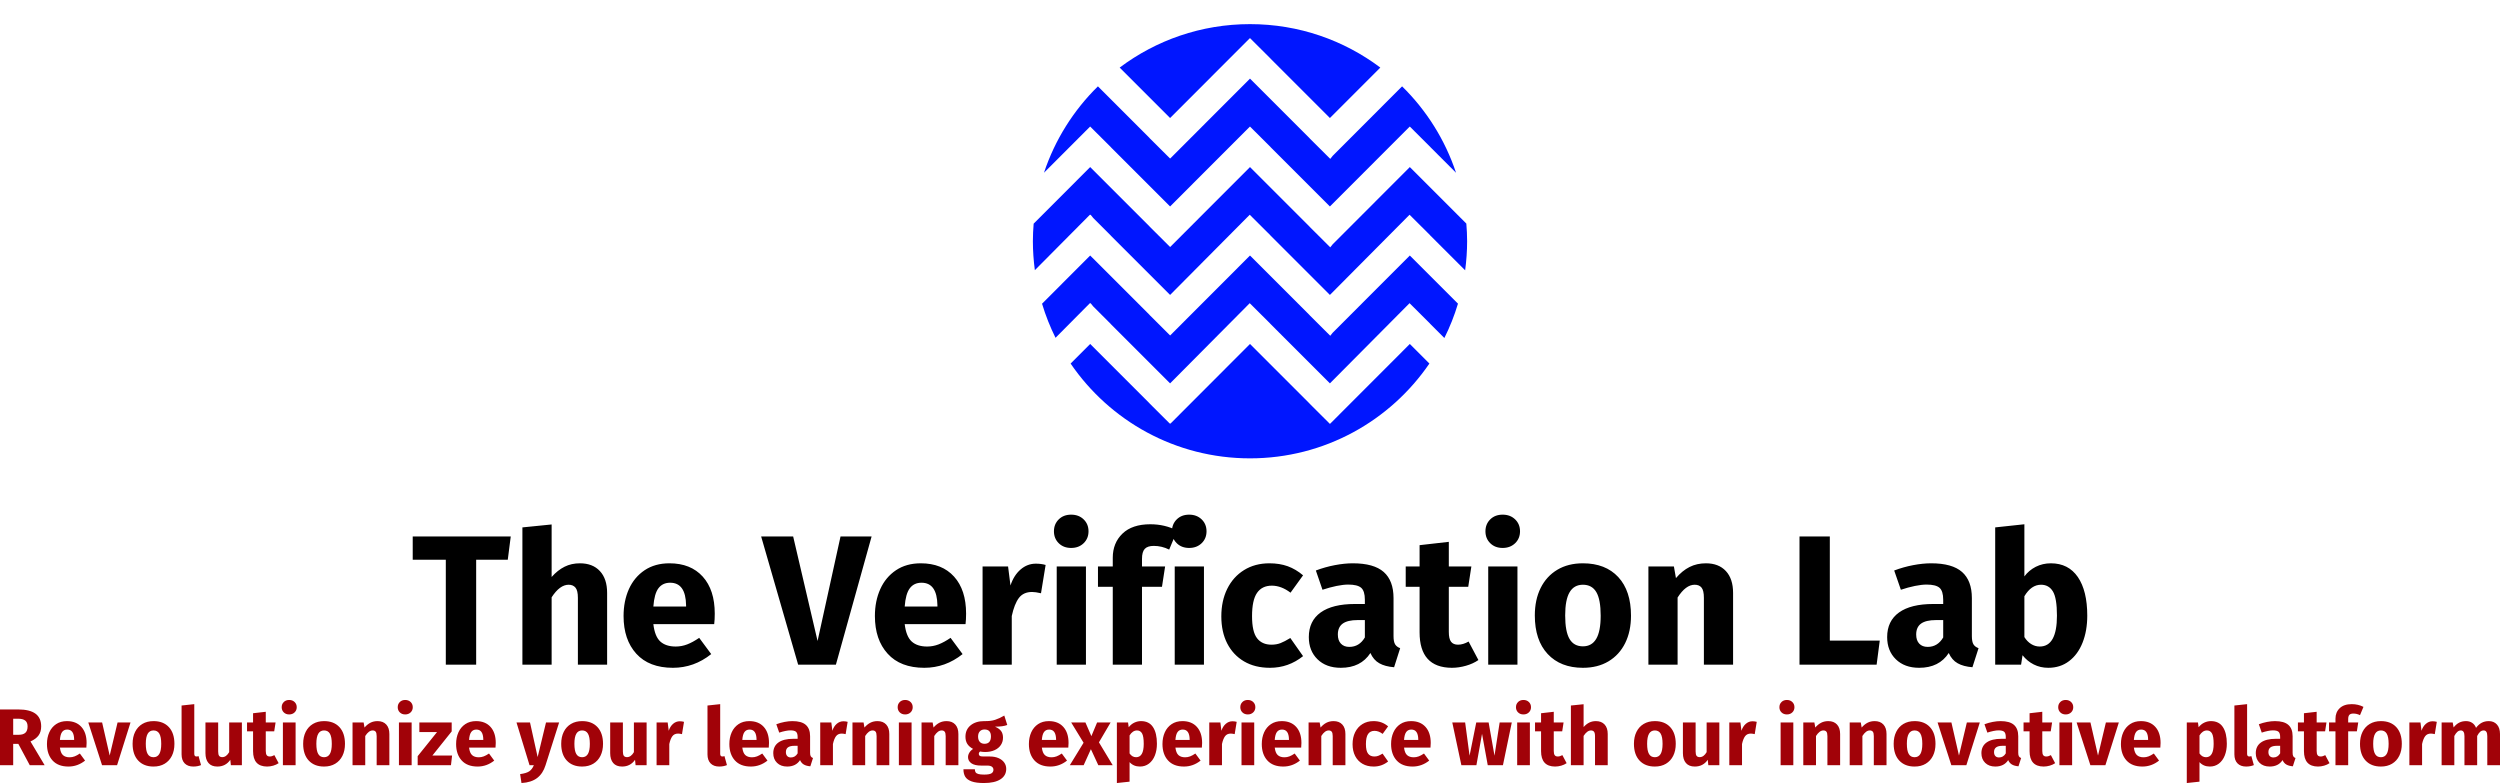
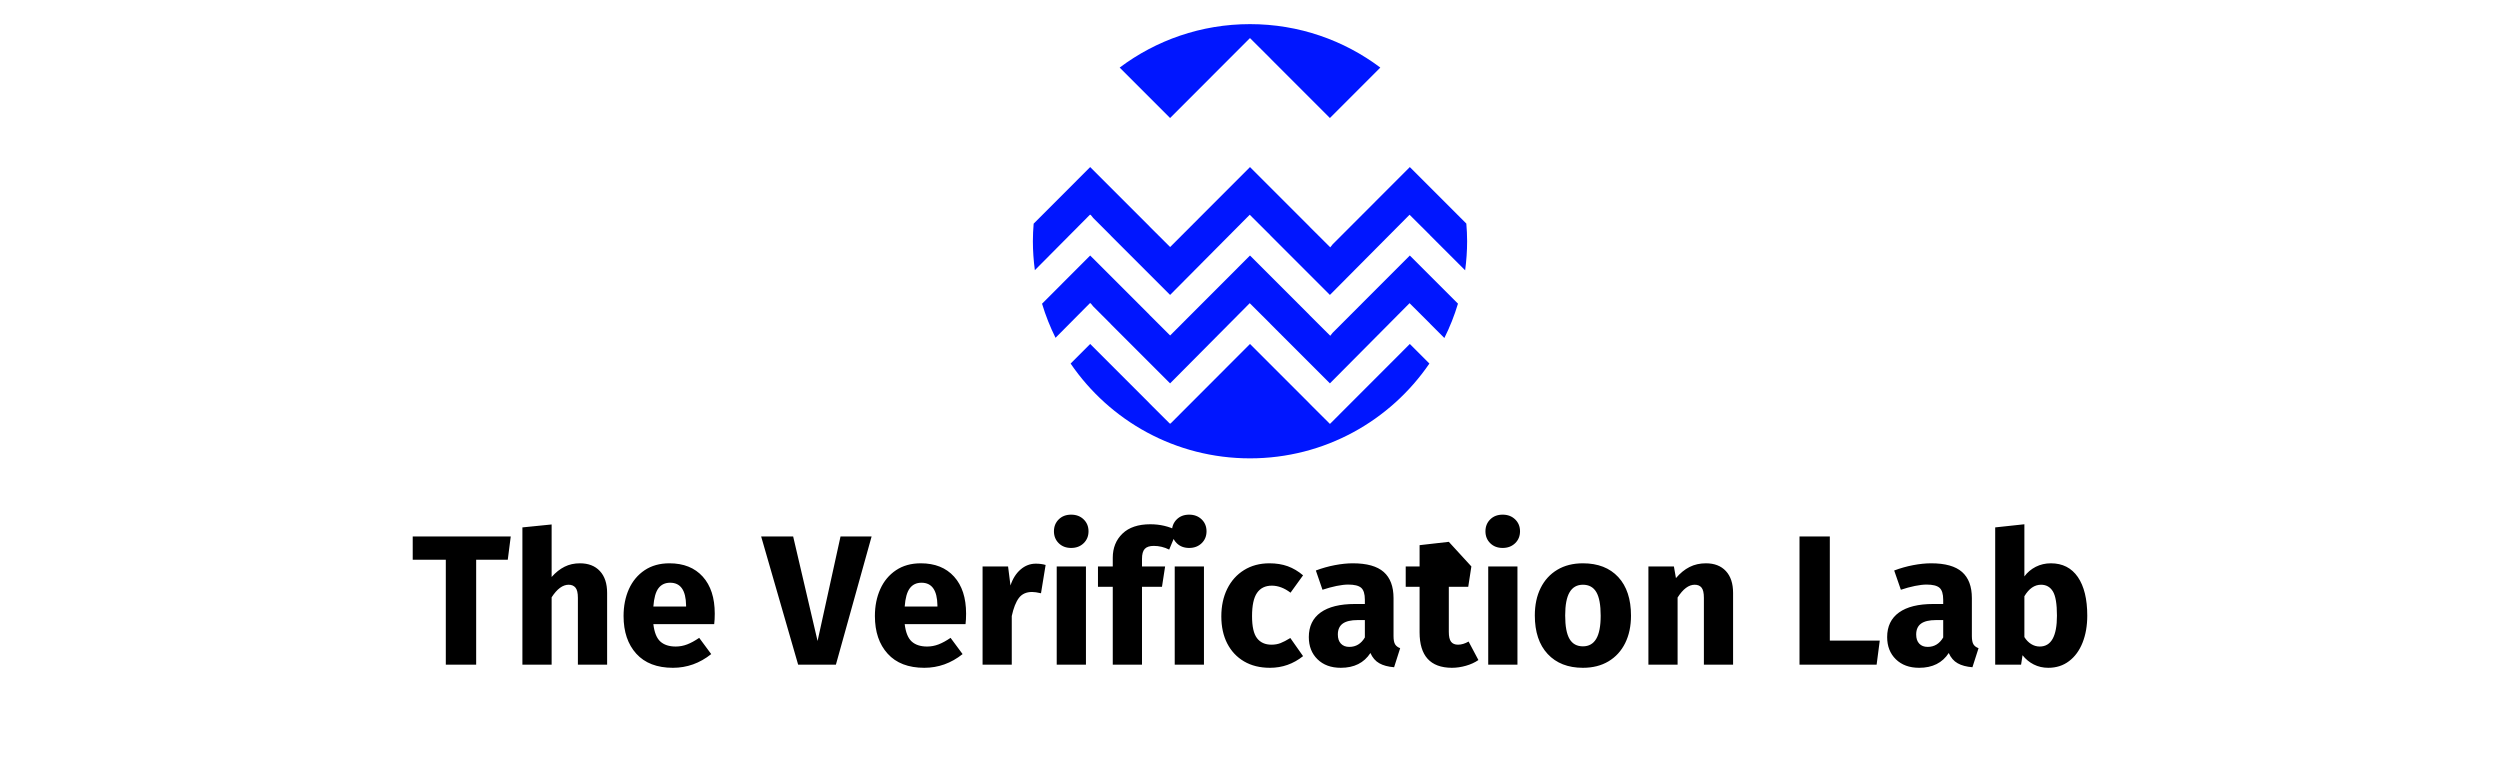
<svg xmlns="http://www.w3.org/2000/svg" class="editor-view__logo-preview" data-v-04588dbe="" data-v-0a059b40="" width="621.78" height="194.75" viewBox="0 0 621.78 194.75">
  <svg id="mark" viewBox="0 0 100 100" width="120" height="120" x="250.89" y="0" data-v-04588dbe="" style="fill: rgb(0, 22, 255);">
    <rect x="0" y="0" width="100%" height="100%" fill="none" data-v-04588dbe="" />
    <g data-v-04588dbe="">
      <g>
        <path d="M83.125,71.291l-16.5,16.518l-0.01-0.008l-0.055,0.053l-4.205-4.189l0.008-0.01L50,71.291l-16.497,16.52l-0.076-0.062   l-0.053,0.041l-4.201-4.184l0.01-0.008L16.876,71.291l-4.055,4.061c8.103,11.859,21.73,19.646,37.181,19.646   c15.449,0,29.076-7.789,37.18-19.65L83.125,71.291z" />
        <path d="M83.125,52.959L67.129,68.975l-0.494,0.619l-4.279-4.264l0.008-0.008L50,52.959L33.449,69.531l-4.275-4.26l0.01-0.008   L16.876,52.959l-9.977,9.988c0.735,2.451,1.674,4.811,2.795,7.066l7.124-7.176l0.051,0.049l0.073-0.072l0.557,0.686l3.643,3.643   l-0.01,0.008l12.307,12.307l16.505-16.621l4.264,4.248l-0.008,0.01l12.361,12.363l16.508-16.621l4.264,4.248l-0.01,0.01   l2.961,2.961c1.133-2.271,2.08-4.648,2.82-7.119L83.125,52.959z" />
        <path d="M94.838,46.341L83.125,34.627L67.129,50.642l-0.494,0.62L62.355,47l0.008-0.009L50,34.627L33.449,51.199l-4.275-4.258   l0.01-0.008L16.876,34.627L5.16,46.357C5.063,47.56,5,48.774,5,50.001c0,2.034,0.147,4.032,0.409,5.995l11.41-11.489l0.051,0.049   l0.073-0.073l0.557,0.686l3.643,3.643l-0.01,0.009l12.307,12.305l16.505-16.62l4.264,4.248l-0.008,0.009l12.361,12.363   l16.508-16.62l4.264,4.248l-0.01,0.009l7.266,7.261C94.852,54.053,95,52.045,95,50.001C95,48.769,94.938,47.55,94.838,46.341z" />
        <path d="M33.438,24.46L49.928,7.955l0.008,0.007L50,7.897l4.277,4.262l-0.008,0.007L66.561,24.46l10.447-10.455   c-7.521-5.652-16.871-9.004-27.006-9.004c-10.138,0-19.49,3.353-27.014,9.008L33.438,24.46z" />
-         <path d="M81.523,17.897L67.135,32.301l-0.5,0.628l-4.281-4.262l0.01-0.009L50,16.294L33.501,32.812l-0.01-0.01l-0.053,0.055   l-4.267-4.247l0.01-0.009L18.479,17.896C13.446,22.839,9.576,28.955,7.3,35.802l9.57-9.58l4.348,4.333l-0.01,0.006l12.231,12.231   l16.489-16.506l0.008,0.007L50,26.229l4.277,4.263L54.27,30.5l12.291,12.294l16.492-16.506l0.008,0.007l0.064-0.064l4.277,4.265   L87.396,30.5l5.307,5.309C90.428,28.959,86.559,22.841,81.523,17.897z" />
      </g>
    </g>
  </svg>
  <svg id="name" viewBox="0 0 416.484 38.088" width="416.484" height="38.088" x="102.648" y="128" data-v-04588dbe="" style="fill: rgb(0, 0, 0);">
-     <rect x="0" y="0" width="100%" height="100%" fill="none" data-v-04588dbe="" />
    <g data-v-04588dbe="">
-       <path d="M0 5.43L24.38 5.43L23.64 11.22L15.78 11.22L15.78 37.31L8.23 37.31L8.23 11.22L0 11.22L0 5.43ZM41.58 12.10Q44.76 12.10 46.55 14.03Q48.35 15.96 48.35 19.46L48.35 19.46L48.35 37.31L41.08 37.31L41.08 20.70Q41.08 18.86 40.48 18.15Q39.88 17.43 38.78 17.43L38.78 17.43Q36.57 17.43 34.55 20.56L34.55 20.56L34.55 37.31L27.28 37.31L27.28 3.17L34.55 2.44L34.55 15.50Q36.06 13.80 37.77 12.95Q39.47 12.10 41.58 12.10L41.58 12.10ZM75.12 24.61Q75.12 26.13 74.98 27.23L74.98 27.23L59.85 27.23Q60.21 30.31 61.59 31.56Q62.97 32.80 65.41 32.80L65.41 32.80Q66.88 32.80 68.26 32.27Q69.64 31.74 71.25 30.64L71.25 30.64L74.24 34.68Q69.97 38.09 64.72 38.09L64.72 38.09Q58.79 38.09 55.61 34.59Q52.44 31.10 52.44 25.21L52.44 25.21Q52.44 21.48 53.77 18.51Q55.11 15.55 57.68 13.82Q60.26 12.10 63.85 12.10L63.85 12.10Q69.14 12.10 72.13 15.41Q75.12 18.72 75.12 24.61L75.12 24.61ZM67.99 22.86L67.99 22.54Q67.90 16.93 64.03 16.93L64.03 16.93Q62.15 16.93 61.11 18.31Q60.08 19.69 59.85 22.86L59.85 22.86L67.99 22.86ZM106.40 5.43L114.13 5.43L105.25 37.31L95.86 37.31L86.66 5.43L94.62 5.43L100.69 31.42L106.40 5.43ZM137.63 24.61Q137.63 26.13 137.49 27.23L137.49 27.23L122.36 27.23Q122.73 30.31 124.11 31.56Q125.49 32.80 127.93 32.80L127.93 32.80Q129.40 32.80 130.78 32.27Q132.16 31.74 133.77 30.64L133.77 30.64L136.76 34.68Q132.48 38.09 127.24 38.09L127.24 38.09Q121.30 38.09 118.13 34.59Q114.95 31.10 114.95 25.21L114.95 25.21Q114.95 21.48 116.29 18.51Q117.62 15.55 120.20 13.82Q122.77 12.10 126.36 12.10L126.36 12.10Q131.65 12.10 134.64 15.41Q137.63 18.72 137.63 24.61L137.63 24.61ZM130.50 22.86L130.50 22.54Q130.41 16.93 126.55 16.93L126.55 16.93Q124.66 16.93 123.63 18.31Q122.59 19.69 122.36 22.86L122.36 22.86L130.50 22.86ZM154.97 12.19Q156.31 12.19 157.41 12.51L157.41 12.51L156.26 19.55Q154.88 19.23 154.05 19.23L154.05 19.23Q151.89 19.23 150.76 20.72Q149.64 22.22 148.99 25.21L148.99 25.21L148.99 37.31L141.73 37.31L141.73 12.88L148.07 12.88L148.67 17.62Q149.50 15.09 151.18 13.64Q152.86 12.19 154.97 12.19L154.97 12.19ZM160.17 12.88L167.44 12.88L167.44 37.31L160.17 37.31L160.17 12.88ZM163.76 0Q165.65 0 166.86 1.17Q168.08 2.35 168.08 4.14L168.08 4.14Q168.08 5.93 166.86 7.11Q165.65 8.28 163.76 8.28L163.76 8.28Q161.87 8.28 160.68 7.11Q159.48 5.93 159.48 4.14L159.48 4.14Q159.48 2.35 160.68 1.17Q161.87 0 163.76 0L163.76 0ZM184.32 7.77Q182.76 7.77 182.07 8.51Q181.38 9.25 181.38 10.99L181.38 10.99L181.38 12.88L187.13 12.88L186.35 17.94L181.38 17.94L181.38 37.31L174.11 37.31L174.11 17.94L170.43 17.94L170.43 12.88L174.11 12.88L174.11 10.72Q174.11 7.04 176.53 4.71Q178.94 2.39 183.45 2.39L183.45 2.39Q187.08 2.39 190.12 3.96L190.12 3.96L188.14 8.69Q186.30 7.77 184.32 7.77L184.32 7.77ZM189.52 12.88L196.79 12.88L196.79 37.31L189.52 37.31L189.52 12.88ZM193.11 0Q194.99 0 196.21 1.17Q197.43 2.35 197.43 4.14L197.43 4.14Q197.43 5.93 196.21 7.11Q194.99 8.28 193.11 8.28L193.11 8.28Q191.22 8.28 190.03 7.11Q188.83 5.93 188.83 4.14L188.83 4.14Q188.83 2.35 190.03 1.17Q191.22 0 193.11 0L193.11 0ZM213.07 12.10Q215.60 12.10 217.63 12.83Q219.65 13.57 221.44 15.09L221.44 15.09L218.32 19.41Q216.02 17.66 213.67 17.66L213.67 17.66Q211.23 17.66 209.99 19.46Q208.75 21.25 208.75 25.25L208.75 25.25Q208.75 29.12 209.99 30.73Q211.23 32.34 213.58 32.34L213.58 32.34Q214.82 32.34 215.83 31.95Q216.84 31.56 218.27 30.68L218.27 30.68L221.44 35.19Q217.81 38.09 213.21 38.09L213.21 38.09Q209.48 38.09 206.77 36.50Q204.06 34.91 202.58 32.04Q201.11 29.16 201.11 25.30L201.11 25.30Q201.11 21.44 202.58 18.45Q204.06 15.46 206.77 13.78Q209.48 12.10 213.07 12.10L213.07 12.10ZM243.94 30.22Q243.94 31.60 244.33 32.25Q244.72 32.89 245.59 33.21L245.59 33.21L244.08 37.95Q241.82 37.77 240.40 36.96Q238.97 36.16 238.19 34.41L238.19 34.41Q235.80 38.09 230.83 38.09L230.83 38.09Q227.19 38.09 225.03 35.97Q222.87 33.86 222.87 30.45L222.87 30.45Q222.87 26.45 225.81 24.33Q228.76 22.22 234.32 22.22L234.32 22.22L236.81 22.22L236.81 21.16Q236.81 19.00 235.89 18.19Q234.97 17.39 232.67 17.39L232.67 17.39Q231.47 17.39 229.77 17.73Q228.07 18.08 226.27 18.68L226.27 18.68L224.62 13.89Q226.92 13.02 229.33 12.56Q231.75 12.10 233.82 12.10L233.82 12.10Q239.06 12.10 241.50 14.26Q243.94 16.42 243.94 20.75L243.94 20.75L243.94 30.22ZM232.94 32.89Q235.43 32.89 236.81 30.54L236.81 30.54L236.81 26.22L235.01 26.22Q232.53 26.22 231.31 27.09Q230.09 27.97 230.09 29.81L230.09 29.81Q230.09 31.28 230.85 32.08Q231.61 32.89 232.94 32.89L232.94 32.89ZM262.61 31.56L265.05 36.16Q263.72 37.08 261.95 37.58Q260.18 38.09 258.43 38.09L258.43 38.09Q250.42 38.04 250.42 29.26L250.42 29.26L250.42 17.94L246.97 17.94L246.97 12.88L250.42 12.88L250.42 7.59L257.69 6.76L257.69 12.88L263.30 12.88L262.52 17.94L257.69 17.94L257.69 29.16Q257.69 30.87 258.24 31.60Q258.80 32.34 259.99 32.34L259.99 32.34Q261.23 32.34 262.61 31.56L262.61 31.56ZM267.49 12.88L274.76 12.88L274.76 37.31L267.49 37.31L267.49 12.88ZM271.08 0Q272.96 0 274.18 1.17Q275.40 2.35 275.40 4.14L275.40 4.14Q275.40 5.93 274.18 7.11Q272.96 8.28 271.08 8.28L271.08 8.28Q269.19 8.28 268.00 7.11Q266.80 5.93 266.80 4.14L266.80 4.14Q266.80 2.35 268.00 1.17Q269.19 0 271.08 0L271.08 0ZM291.04 12.10Q296.65 12.10 299.83 15.52Q303.00 18.95 303.00 25.12L303.00 25.12Q303.00 29.03 301.55 31.95Q300.10 34.87 297.41 36.48Q294.72 38.09 291.04 38.09L291.04 38.09Q285.48 38.09 282.28 34.66Q279.08 31.23 279.08 25.07L279.08 25.07Q279.08 21.16 280.53 18.24Q281.98 15.32 284.67 13.71Q287.36 12.10 291.04 12.10L291.04 12.10ZM291.04 17.43Q288.83 17.43 287.73 19.30Q286.63 21.16 286.63 25.07L286.63 25.07Q286.63 29.07 287.71 30.91Q288.79 32.75 291.04 32.75L291.04 32.75Q293.25 32.75 294.35 30.89Q295.46 29.03 295.46 25.12L295.46 25.12Q295.46 21.11 294.38 19.27Q293.30 17.43 291.04 17.43L291.04 17.43ZM321.63 12.10Q324.81 12.10 326.60 14.03Q328.39 15.96 328.39 19.46L328.39 19.46L328.39 37.31L321.13 37.31L321.13 20.70Q321.13 18.86 320.55 18.15Q319.98 17.43 318.83 17.43L318.83 17.43Q316.62 17.43 314.59 20.61L314.59 20.61L314.59 37.31L307.33 37.31L307.33 12.88L313.67 12.88L314.18 15.78Q315.74 13.94 317.56 13.02Q319.38 12.10 321.63 12.10L321.63 12.10ZM344.91 5.43L352.45 5.43L352.45 31.33L364.87 31.33L364.09 37.31L344.91 37.31L344.91 5.43ZM387.78 30.22Q387.78 31.60 388.17 32.25Q388.56 32.89 389.44 33.21L389.44 33.21L387.92 37.95Q385.66 37.77 384.24 36.96Q382.81 36.16 382.03 34.41L382.03 34.41Q379.64 38.09 374.67 38.09L374.67 38.09Q371.04 38.09 368.87 35.97Q366.71 33.86 366.71 30.45L366.71 30.45Q366.71 26.45 369.66 24.33Q372.60 22.22 378.17 22.22L378.17 22.22L380.65 22.22L380.65 21.16Q380.65 19.00 379.73 18.19Q378.81 17.39 376.51 17.39L376.51 17.39Q375.31 17.39 373.61 17.73Q371.91 18.08 370.12 18.68L370.12 18.68L368.46 13.89Q370.76 13.02 373.17 12.56Q375.59 12.10 377.66 12.10L377.66 12.10Q382.90 12.10 385.34 14.26Q387.78 16.42 387.78 20.75L387.78 20.75L387.78 30.22ZM376.79 32.89Q379.27 32.89 380.65 30.54L380.65 30.54L380.65 26.22L378.86 26.22Q376.37 26.22 375.15 27.09Q373.93 27.97 373.93 29.81L373.93 29.81Q373.93 31.28 374.69 32.08Q375.45 32.89 376.79 32.89L376.79 32.89ZM407.42 12.10Q411.79 12.10 414.14 15.52Q416.48 18.95 416.48 25.12L416.48 25.12Q416.48 28.89 415.31 31.83Q414.14 34.78 411.95 36.43Q409.77 38.09 406.78 38.09L406.78 38.09Q404.80 38.09 403.17 37.26Q401.53 36.43 400.38 34.96L400.38 34.96L400.02 37.31L393.58 37.31L393.58 3.17L400.84 2.39L400.84 15.36Q401.95 13.85 403.67 12.97Q405.40 12.10 407.42 12.10L407.42 12.10ZM404.66 32.80Q408.94 32.80 408.94 25.12L408.94 25.12Q408.94 20.75 407.93 19.09Q406.92 17.43 404.98 17.43L404.98 17.43Q402.55 17.43 400.84 20.29L400.84 20.29L400.84 30.45Q401.53 31.56 402.52 32.18Q403.51 32.80 404.66 32.80L404.66 32.80Z" />
+       <path d="M0 5.43L24.38 5.43L23.64 11.22L15.78 11.22L15.78 37.31L8.23 37.31L8.23 11.22L0 11.22L0 5.43ZM41.58 12.10Q44.76 12.10 46.55 14.03Q48.35 15.96 48.35 19.46L48.35 19.46L48.35 37.31L41.08 37.31L41.08 20.70Q41.08 18.86 40.48 18.15Q39.88 17.43 38.78 17.43L38.78 17.43Q36.57 17.43 34.55 20.56L34.55 20.56L34.55 37.31L27.28 37.31L27.28 3.17L34.55 2.44L34.55 15.50Q36.06 13.80 37.77 12.95Q39.47 12.10 41.58 12.10L41.58 12.10ZM75.12 24.61Q75.12 26.13 74.98 27.23L74.98 27.23L59.85 27.23Q60.21 30.31 61.59 31.56Q62.97 32.80 65.41 32.80L65.41 32.80Q66.88 32.80 68.26 32.27Q69.64 31.74 71.25 30.64L71.25 30.64L74.24 34.68Q69.97 38.09 64.72 38.09L64.72 38.09Q58.79 38.09 55.61 34.59Q52.44 31.10 52.44 25.21L52.44 25.21Q52.44 21.48 53.77 18.51Q55.11 15.55 57.68 13.82Q60.26 12.10 63.85 12.10L63.85 12.10Q69.14 12.10 72.13 15.41Q75.12 18.72 75.12 24.61L75.12 24.61ZM67.99 22.86L67.99 22.54Q67.90 16.93 64.03 16.93L64.03 16.93Q62.15 16.93 61.11 18.31Q60.08 19.69 59.85 22.86L59.85 22.86L67.99 22.86ZM106.40 5.43L114.13 5.43L105.25 37.31L95.86 37.31L86.66 5.43L94.62 5.43L100.69 31.42L106.40 5.43ZM137.63 24.61Q137.63 26.13 137.49 27.23L137.49 27.23L122.36 27.23Q122.73 30.31 124.11 31.56Q125.49 32.80 127.93 32.80L127.93 32.80Q129.40 32.80 130.78 32.27Q132.16 31.74 133.77 30.64L133.77 30.64L136.76 34.68Q132.48 38.09 127.24 38.09L127.24 38.09Q121.30 38.09 118.13 34.59Q114.95 31.10 114.95 25.21L114.95 25.21Q114.95 21.48 116.29 18.51Q117.62 15.55 120.20 13.82Q122.77 12.10 126.36 12.10L126.36 12.10Q131.65 12.10 134.64 15.41Q137.63 18.72 137.63 24.61L137.63 24.61ZM130.50 22.86L130.50 22.54Q130.41 16.93 126.55 16.93L126.55 16.93Q124.66 16.93 123.63 18.31Q122.59 19.69 122.36 22.86L122.36 22.86L130.50 22.86ZM154.97 12.19Q156.31 12.19 157.41 12.51L157.41 12.51L156.26 19.55Q154.88 19.23 154.05 19.23L154.05 19.23Q151.89 19.23 150.76 20.72Q149.64 22.22 148.99 25.21L148.99 25.21L148.99 37.31L141.73 37.31L141.73 12.88L148.07 12.88L148.67 17.62Q149.50 15.09 151.18 13.64Q152.86 12.19 154.97 12.19L154.97 12.19ZM160.17 12.88L167.44 12.88L167.44 37.31L160.17 37.31L160.17 12.88ZM163.76 0Q165.65 0 166.86 1.17Q168.08 2.35 168.08 4.14L168.08 4.14Q168.08 5.93 166.86 7.11Q165.65 8.28 163.76 8.28L163.76 8.28Q161.87 8.28 160.68 7.11Q159.48 5.93 159.48 4.14L159.48 4.14Q159.48 2.35 160.68 1.17Q161.87 0 163.76 0L163.76 0ZM184.32 7.77Q182.76 7.77 182.07 8.51Q181.38 9.25 181.38 10.99L181.38 10.99L181.38 12.88L187.13 12.88L186.35 17.94L181.38 17.94L181.38 37.31L174.11 37.31L174.11 17.94L170.43 17.94L170.43 12.88L174.11 12.88L174.11 10.72Q174.11 7.04 176.53 4.71Q178.94 2.39 183.45 2.39L183.45 2.39Q187.08 2.39 190.12 3.96L190.12 3.96L188.14 8.69Q186.30 7.77 184.32 7.77L184.32 7.77ZM189.52 12.88L196.79 12.88L196.79 37.31L189.52 37.31L189.52 12.88ZM193.11 0Q194.99 0 196.21 1.17Q197.43 2.35 197.43 4.14L197.43 4.14Q197.43 5.93 196.21 7.11Q194.99 8.28 193.11 8.28L193.11 8.28Q191.22 8.28 190.03 7.11Q188.83 5.93 188.83 4.14L188.83 4.14Q188.83 2.35 190.03 1.17Q191.22 0 193.11 0L193.11 0ZM213.07 12.10Q215.60 12.10 217.63 12.83Q219.65 13.57 221.44 15.09L221.44 15.09L218.32 19.41Q216.02 17.66 213.67 17.66L213.67 17.66Q211.23 17.66 209.99 19.46Q208.75 21.25 208.75 25.25L208.75 25.25Q208.75 29.12 209.99 30.73Q211.23 32.34 213.58 32.34L213.58 32.34Q214.82 32.34 215.83 31.95Q216.84 31.56 218.27 30.68L218.27 30.68L221.44 35.19Q217.81 38.09 213.21 38.09L213.21 38.09Q209.48 38.09 206.77 36.50Q204.06 34.91 202.58 32.04Q201.11 29.16 201.11 25.30L201.11 25.30Q201.11 21.44 202.58 18.45Q204.06 15.46 206.77 13.78Q209.48 12.10 213.07 12.10L213.07 12.10ZM243.94 30.22Q243.94 31.60 244.33 32.25Q244.72 32.89 245.59 33.21L245.59 33.21L244.08 37.95Q241.82 37.77 240.40 36.96Q238.97 36.16 238.19 34.41L238.19 34.41Q235.80 38.09 230.83 38.09L230.83 38.09Q227.19 38.09 225.03 35.97Q222.87 33.86 222.87 30.45L222.87 30.45Q222.87 26.45 225.81 24.33Q228.76 22.22 234.32 22.22L234.32 22.22L236.81 22.22L236.81 21.16Q236.81 19.00 235.89 18.19Q234.97 17.39 232.67 17.39L232.67 17.39Q231.47 17.39 229.77 17.73Q228.07 18.08 226.27 18.68L226.27 18.68L224.62 13.89Q226.92 13.02 229.33 12.56Q231.75 12.10 233.82 12.10L233.82 12.10Q239.06 12.10 241.50 14.26Q243.94 16.42 243.94 20.75L243.94 20.75L243.94 30.22ZM232.94 32.89Q235.43 32.89 236.81 30.54L236.81 30.54L236.81 26.22L235.01 26.22Q232.53 26.22 231.31 27.09Q230.09 27.97 230.09 29.81L230.09 29.81Q230.09 31.28 230.85 32.08Q231.61 32.89 232.94 32.89L232.94 32.89ZM262.61 31.56L265.05 36.16Q263.72 37.08 261.95 37.58Q260.18 38.09 258.43 38.09L258.43 38.09Q250.42 38.04 250.42 29.26L250.42 29.26L250.42 17.94L246.97 17.94L246.97 12.88L250.42 12.88L250.42 7.59L257.69 6.76L263.30 12.88L262.52 17.94L257.69 17.94L257.69 29.16Q257.69 30.87 258.24 31.60Q258.80 32.34 259.99 32.34L259.99 32.34Q261.23 32.34 262.61 31.56L262.61 31.56ZM267.49 12.88L274.76 12.88L274.76 37.31L267.49 37.31L267.49 12.88ZM271.08 0Q272.96 0 274.18 1.17Q275.40 2.35 275.40 4.14L275.40 4.14Q275.40 5.93 274.18 7.11Q272.96 8.28 271.08 8.28L271.08 8.28Q269.19 8.28 268.00 7.11Q266.80 5.93 266.80 4.14L266.80 4.14Q266.80 2.35 268.00 1.17Q269.19 0 271.08 0L271.08 0ZM291.04 12.10Q296.65 12.10 299.83 15.52Q303.00 18.95 303.00 25.12L303.00 25.12Q303.00 29.03 301.55 31.95Q300.10 34.87 297.41 36.48Q294.72 38.09 291.04 38.09L291.04 38.09Q285.48 38.09 282.28 34.66Q279.08 31.23 279.08 25.07L279.08 25.07Q279.08 21.16 280.53 18.24Q281.98 15.32 284.67 13.71Q287.36 12.10 291.04 12.10L291.04 12.10ZM291.04 17.43Q288.83 17.43 287.73 19.30Q286.63 21.16 286.63 25.07L286.63 25.07Q286.63 29.07 287.71 30.91Q288.79 32.75 291.04 32.75L291.04 32.75Q293.25 32.75 294.35 30.89Q295.46 29.03 295.46 25.12L295.46 25.12Q295.46 21.11 294.38 19.27Q293.30 17.43 291.04 17.43L291.04 17.43ZM321.63 12.10Q324.81 12.10 326.60 14.03Q328.39 15.96 328.39 19.46L328.39 19.46L328.39 37.31L321.13 37.31L321.13 20.70Q321.13 18.86 320.55 18.15Q319.98 17.43 318.83 17.43L318.83 17.43Q316.62 17.43 314.59 20.61L314.59 20.61L314.59 37.31L307.33 37.31L307.33 12.88L313.67 12.88L314.18 15.78Q315.74 13.94 317.56 13.02Q319.38 12.10 321.63 12.10L321.63 12.10ZM344.91 5.43L352.45 5.43L352.45 31.33L364.87 31.33L364.09 37.31L344.91 37.31L344.91 5.43ZM387.78 30.22Q387.78 31.60 388.17 32.25Q388.56 32.89 389.44 33.21L389.44 33.21L387.92 37.95Q385.66 37.77 384.24 36.96Q382.81 36.16 382.03 34.41L382.03 34.41Q379.64 38.09 374.67 38.09L374.67 38.09Q371.04 38.09 368.87 35.97Q366.71 33.86 366.71 30.45L366.71 30.45Q366.71 26.45 369.66 24.33Q372.60 22.22 378.17 22.22L378.17 22.22L380.65 22.22L380.65 21.16Q380.65 19.00 379.73 18.19Q378.81 17.39 376.51 17.39L376.51 17.39Q375.31 17.39 373.61 17.73Q371.91 18.08 370.12 18.68L370.12 18.68L368.46 13.89Q370.76 13.02 373.17 12.56Q375.59 12.10 377.66 12.10L377.66 12.10Q382.90 12.10 385.34 14.26Q387.78 16.42 387.78 20.75L387.78 20.75L387.78 30.22ZM376.79 32.89Q379.27 32.89 380.65 30.54L380.65 30.54L380.65 26.22L378.86 26.22Q376.37 26.22 375.15 27.09Q373.93 27.97 373.93 29.81L373.93 29.81Q373.93 31.28 374.69 32.08Q375.45 32.89 376.79 32.89L376.79 32.89ZM407.42 12.10Q411.79 12.10 414.14 15.52Q416.48 18.95 416.48 25.12L416.48 25.12Q416.48 28.89 415.31 31.83Q414.14 34.78 411.95 36.43Q409.77 38.09 406.78 38.09L406.78 38.09Q404.80 38.09 403.17 37.26Q401.53 36.43 400.38 34.96L400.38 34.96L400.02 37.31L393.58 37.31L393.58 3.17L400.84 2.39L400.84 15.36Q401.95 13.85 403.67 12.97Q405.40 12.10 407.42 12.10L407.42 12.10ZM404.66 32.80Q408.94 32.80 408.94 25.12L408.94 25.12Q408.94 20.75 407.93 19.09Q406.92 17.43 404.98 17.43L404.98 17.43Q402.55 17.43 400.84 20.29L400.84 20.29L400.84 30.45Q401.53 31.56 402.52 32.18Q403.51 32.80 404.66 32.80L404.66 32.80Z" />
    </g>
  </svg>
  <svg id="slogan" viewBox="0 0 621.78 20.66" width="621.78" height="20.66" x="0" y="174.09" data-v-04588dbe="" style="fill: rgb(161, 2, 8);">
-     <rect x="0" y="0" width="100%" height="100%" fill="none" data-v-04588dbe="" />
    <g data-v-04588dbe="">
-       <path d="M7.40 16.22L4.56 10.92L3.28 10.92L3.28 16.22L0 16.22L0 2.36L4.54 2.36Q7.38 2.36 8.81 3.40Q10.24 4.44 10.24 6.58L10.24 6.58Q10.24 7.92 9.60 8.81Q8.96 9.70 7.58 10.32L7.58 10.32L11.10 16.22L7.40 16.22ZM3.28 4.66L3.28 8.66L4.66 8.66Q5.76 8.66 6.31 8.16Q6.86 7.66 6.86 6.58L6.86 6.58Q6.86 5.58 6.27 5.12Q5.68 4.66 4.46 4.66L4.46 4.66L3.28 4.66ZM21.54 10.70Q21.54 11.36 21.48 11.84L21.48 11.84L14.90 11.84Q15.06 13.18 15.66 13.72Q16.26 14.26 17.32 14.26L17.32 14.26Q17.96 14.26 18.56 14.03Q19.16 13.80 19.86 13.32L19.86 13.32L21.16 15.08Q19.30 16.56 17.02 16.56L17.02 16.56Q14.44 16.56 13.06 15.04Q11.68 13.52 11.68 10.96L11.68 10.96Q11.68 9.34 12.26 8.05Q12.84 6.76 13.96 6.01Q15.08 5.26 16.64 5.26L16.64 5.26Q18.94 5.26 20.24 6.70Q21.54 8.14 21.54 10.70L21.54 10.70ZM18.44 9.94L18.44 9.80Q18.40 7.36 16.72 7.36L16.72 7.36Q15.90 7.36 15.45 7.96Q15 8.56 14.90 9.94L14.90 9.94L18.44 9.94ZM29.24 5.60L32.46 5.60L29.12 16.22L25.38 16.22L21.96 5.60L25.40 5.60L27.28 13.82L29.24 5.60ZM38.18 5.26Q40.62 5.26 42 6.75Q43.38 8.24 43.38 10.92L43.38 10.92Q43.38 12.62 42.75 13.89Q42.12 15.16 40.95 15.86Q39.78 16.56 38.18 16.56L38.18 16.56Q35.76 16.56 34.37 15.07Q32.98 13.58 32.98 10.90L32.98 10.90Q32.98 9.20 33.61 7.93Q34.24 6.66 35.41 5.96Q36.58 5.26 38.18 5.26L38.18 5.26ZM38.18 7.58Q37.22 7.58 36.74 8.39Q36.26 9.20 36.26 10.90L36.26 10.90Q36.26 12.64 36.73 13.44Q37.20 14.24 38.18 14.24L38.18 14.24Q39.14 14.24 39.62 13.43Q40.10 12.62 40.10 10.92L40.10 10.92Q40.10 9.18 39.63 8.38Q39.16 7.58 38.18 7.58L38.18 7.58ZM48.08 16.56Q46.70 16.56 45.93 15.77Q45.16 14.98 45.16 13.52L45.16 13.52L45.16 1.38L48.32 1.04L48.32 13.40Q48.32 14.06 48.86 14.06L48.86 14.06Q49.14 14.06 49.38 13.96L49.38 13.96L50 16.20Q49.14 16.56 48.08 16.56L48.08 16.56ZM60.16 5.60L60.16 16.22L57.42 16.22L57.28 14.88Q56.12 16.56 54.06 16.56L54.06 16.56Q52.60 16.56 51.85 15.68Q51.10 14.80 51.10 13.22L51.10 13.22L51.10 5.60L54.26 5.60L54.26 12.82Q54.26 13.60 54.51 13.91Q54.76 14.22 55.28 14.22L55.28 14.22Q56.28 14.22 57.00 12.98L57.00 12.98L57.00 5.60L60.16 5.60ZM68.24 13.72L69.30 15.72Q68.72 16.12 67.95 16.34Q67.18 16.56 66.42 16.56L66.42 16.56Q62.94 16.54 62.94 12.72L62.94 12.72L62.94 7.80L61.44 7.80L61.44 5.60L62.94 5.60L62.94 3.30L66.10 2.94L66.10 5.60L68.54 5.60L68.20 7.80L66.10 7.80L66.10 12.68Q66.10 13.42 66.34 13.74Q66.58 14.06 67.10 14.06L67.10 14.06Q67.64 14.06 68.24 13.72L68.24 13.72ZM70.36 5.60L73.52 5.60L73.52 16.22L70.36 16.22L70.36 5.60ZM71.92 0Q72.74 0 73.27 0.51Q73.80 1.02 73.80 1.80L73.80 1.80Q73.80 2.58 73.27 3.09Q72.74 3.60 71.92 3.60L71.92 3.60Q71.10 3.60 70.58 3.09Q70.06 2.58 70.06 1.80L70.06 1.80Q70.06 1.02 70.58 0.51Q71.10 0 71.92 0L71.92 0ZM80.60 5.26Q83.04 5.26 84.42 6.75Q85.80 8.24 85.80 10.92L85.80 10.92Q85.80 12.62 85.17 13.89Q84.54 15.16 83.37 15.86Q82.20 16.56 80.60 16.56L80.60 16.56Q78.18 16.56 76.79 15.07Q75.40 13.58 75.40 10.90L75.40 10.90Q75.40 9.20 76.03 7.93Q76.66 6.66 77.83 5.96Q79.00 5.26 80.60 5.26L80.60 5.26ZM80.60 7.58Q79.64 7.58 79.16 8.39Q78.68 9.20 78.68 10.90L78.68 10.90Q78.68 12.64 79.15 13.44Q79.62 14.24 80.60 14.24L80.60 14.24Q81.56 14.24 82.04 13.43Q82.52 12.62 82.52 10.92L82.52 10.92Q82.52 9.18 82.05 8.38Q81.58 7.58 80.60 7.58L80.60 7.58ZM93.90 5.26Q95.28 5.26 96.06 6.10Q96.84 6.94 96.84 8.46L96.84 8.46L96.84 16.22L93.68 16.22L93.68 9Q93.68 8.20 93.43 7.89Q93.18 7.58 92.68 7.58L92.68 7.58Q91.72 7.58 90.84 8.96L90.84 8.96L90.84 16.22L87.68 16.22L87.68 5.60L90.44 5.60L90.66 6.86Q91.34 6.06 92.13 5.66Q92.92 5.26 93.90 5.26L93.90 5.26ZM99.22 5.60L102.38 5.60L102.38 16.22L99.22 16.22L99.22 5.60ZM100.78 0Q101.60 0 102.13 0.51Q102.66 1.02 102.66 1.80L102.66 1.80Q102.66 2.58 102.13 3.09Q101.60 3.60 100.78 3.60L100.78 3.60Q99.96 3.60 99.44 3.09Q98.92 2.58 98.92 1.80L98.92 1.80Q98.92 1.02 99.44 0.51Q99.96 0 100.78 0L100.78 0ZM104.30 5.60L112.34 5.60L112.34 7.82L107.54 13.82L112.44 13.82L112.16 16.22L103.88 16.22L103.88 13.98L108.70 7.98L104.30 7.98L104.30 5.60ZM123.30 10.70Q123.30 11.36 123.24 11.84L123.24 11.84L116.66 11.84Q116.82 13.18 117.42 13.72Q118.02 14.26 119.08 14.26L119.08 14.26Q119.72 14.26 120.32 14.03Q120.92 13.80 121.62 13.32L121.62 13.32L122.92 15.08Q121.06 16.56 118.78 16.56L118.78 16.56Q116.20 16.56 114.82 15.04Q113.44 13.52 113.44 10.96L113.44 10.96Q113.44 9.34 114.02 8.05Q114.60 6.76 115.72 6.01Q116.84 5.26 118.40 5.26L118.40 5.26Q120.70 5.26 122.00 6.70Q123.30 8.14 123.30 10.70L123.30 10.70ZM120.20 9.94L120.20 9.80Q120.16 7.36 118.48 7.36L118.48 7.36Q117.66 7.36 117.21 7.96Q116.76 8.56 116.66 9.94L116.66 9.94L120.20 9.94ZM139.06 5.60L135.68 16.24Q135.04 18.30 133.59 19.41Q132.14 20.52 129.70 20.66L129.70 20.66L129.36 18.44Q130.88 18.24 131.61 17.76Q132.34 17.28 132.78 16.22L132.78 16.22L131.70 16.22L128.46 5.60L131.82 5.60L133.72 14.20L135.80 5.60L139.06 5.60ZM144.78 5.26Q147.22 5.26 148.60 6.75Q149.98 8.24 149.98 10.92L149.98 10.92Q149.98 12.62 149.35 13.89Q148.72 15.16 147.55 15.86Q146.38 16.56 144.78 16.56L144.78 16.56Q142.36 16.56 140.97 15.07Q139.58 13.58 139.58 10.90L139.58 10.90Q139.58 9.20 140.21 7.93Q140.84 6.66 142.01 5.96Q143.18 5.26 144.78 5.26L144.78 5.26ZM144.78 7.58Q143.82 7.58 143.34 8.39Q142.86 9.20 142.86 10.90L142.86 10.90Q142.86 12.64 143.33 13.44Q143.80 14.24 144.78 14.24L144.78 14.24Q145.74 14.24 146.22 13.43Q146.70 12.62 146.70 10.92L146.70 10.92Q146.70 9.18 146.23 8.38Q145.76 7.58 144.78 7.58L144.78 7.58ZM160.82 5.60L160.82 16.22L158.08 16.22L157.94 14.88Q156.78 16.56 154.72 16.56L154.72 16.56Q153.26 16.56 152.51 15.68Q151.76 14.80 151.76 13.22L151.76 13.22L151.76 5.60L154.92 5.60L154.92 12.82Q154.92 13.60 155.17 13.91Q155.42 14.22 155.94 14.22L155.94 14.22Q156.94 14.22 157.66 12.98L157.66 12.98L157.66 5.60L160.82 5.60ZM169.06 5.30Q169.64 5.30 170.12 5.44L170.12 5.44L169.62 8.50Q169.02 8.36 168.66 8.36L168.66 8.36Q167.72 8.36 167.23 9.01Q166.74 9.66 166.46 10.96L166.46 10.96L166.46 16.22L163.30 16.22L163.30 5.60L166.06 5.60L166.32 7.66Q166.68 6.56 167.41 5.93Q168.14 5.30 169.06 5.30L169.06 5.30ZM178.88 16.56Q177.50 16.56 176.73 15.77Q175.96 14.98 175.96 13.52L175.96 13.52L175.96 1.38L179.12 1.04L179.12 13.40Q179.12 14.06 179.66 14.06L179.66 14.06Q179.94 14.06 180.18 13.96L180.18 13.96L180.80 16.20Q179.94 16.56 178.88 16.56L178.88 16.56ZM191.26 10.70Q191.26 11.36 191.20 11.84L191.20 11.84L184.62 11.84Q184.78 13.18 185.38 13.72Q185.98 14.26 187.04 14.26L187.04 14.26Q187.68 14.26 188.28 14.03Q188.88 13.80 189.58 13.32L189.58 13.32L190.88 15.08Q189.02 16.56 186.74 16.56L186.74 16.56Q184.16 16.56 182.78 15.04Q181.40 13.52 181.40 10.96L181.40 10.96Q181.40 9.34 181.98 8.05Q182.56 6.76 183.68 6.01Q184.80 5.26 186.36 5.26L186.36 5.26Q188.66 5.26 189.96 6.70Q191.26 8.14 191.26 10.70L191.26 10.70ZM188.16 9.94L188.16 9.80Q188.12 7.36 186.44 7.36L186.44 7.36Q185.62 7.36 185.17 7.96Q184.72 8.56 184.62 9.94L184.62 9.94L188.16 9.94ZM201.48 13.14Q201.48 13.74 201.65 14.02Q201.82 14.30 202.20 14.44L202.20 14.44L201.54 16.50Q200.56 16.42 199.94 16.07Q199.32 15.72 198.98 14.96L198.98 14.96Q197.94 16.56 195.78 16.56L195.78 16.56Q194.20 16.56 193.26 15.64Q192.32 14.72 192.32 13.24L192.32 13.24Q192.32 11.50 193.60 10.58Q194.88 9.66 197.30 9.66L197.30 9.66L198.38 9.66L198.38 9.20Q198.38 8.26 197.98 7.91Q197.58 7.56 196.58 7.56L196.58 7.56Q196.06 7.56 195.32 7.71Q194.58 7.86 193.80 8.12L193.80 8.12L193.08 6.04Q194.08 5.66 195.13 5.46Q196.18 5.26 197.08 5.26L197.08 5.26Q199.36 5.26 200.42 6.20Q201.48 7.14 201.48 9.02L201.48 9.02L201.48 13.14ZM196.70 14.30Q197.78 14.30 198.38 13.28L198.38 13.28L198.38 11.40L197.60 11.40Q196.52 11.40 195.99 11.78Q195.46 12.16 195.46 12.96L195.46 12.96Q195.46 13.60 195.79 13.95Q196.12 14.30 196.70 14.30L196.70 14.30ZM209.76 5.30Q210.34 5.30 210.82 5.44L210.82 5.44L210.32 8.50Q209.72 8.36 209.36 8.36L209.36 8.36Q208.42 8.36 207.93 9.01Q207.44 9.66 207.16 10.96L207.16 10.96L207.16 16.22L204.00 16.22L204.00 5.60L206.76 5.60L207.02 7.66Q207.38 6.56 208.11 5.93Q208.84 5.30 209.76 5.30L209.76 5.30ZM218.24 5.26Q219.62 5.26 220.40 6.10Q221.18 6.94 221.18 8.46L221.18 8.46L221.18 16.22L218.02 16.22L218.02 9Q218.02 8.20 217.77 7.89Q217.52 7.58 217.02 7.58L217.02 7.58Q216.06 7.58 215.18 8.96L215.18 8.96L215.18 16.22L212.02 16.22L212.02 5.60L214.78 5.60L215.00 6.86Q215.68 6.06 216.47 5.66Q217.26 5.26 218.24 5.26L218.24 5.26ZM223.56 5.60L226.72 5.60L226.72 16.22L223.56 16.22L223.56 5.60ZM225.12 0Q225.94 0 226.47 0.51Q227.00 1.02 227.00 1.80L227.00 1.80Q227.00 2.58 226.47 3.09Q225.94 3.60 225.12 3.60L225.12 3.60Q224.30 3.60 223.78 3.09Q223.26 2.58 223.26 1.80L223.26 1.80Q223.26 1.02 223.78 0.51Q224.30 0 225.12 0L225.12 0ZM235.42 5.26Q236.80 5.26 237.58 6.10Q238.36 6.94 238.36 8.46L238.36 8.46L238.36 16.22L235.20 16.22L235.20 9Q235.20 8.20 234.95 7.89Q234.70 7.58 234.20 7.58L234.20 7.58Q233.24 7.58 232.36 8.96L232.36 8.96L232.36 16.22L229.20 16.22L229.20 5.60L231.96 5.60L232.18 6.86Q232.86 6.06 233.65 5.66Q234.44 5.26 235.42 5.26L235.42 5.26ZM249.78 3.88L250.52 6.22Q249.48 6.64 247.46 6.64L247.46 6.64Q248.50 7.08 248.98 7.72Q249.46 8.36 249.46 9.38L249.46 9.38Q249.46 10.40 248.92 11.21Q248.38 12.02 247.37 12.48Q246.36 12.94 245 12.94L245 12.94Q244.36 12.94 243.78 12.82L243.78 12.82Q243.62 12.90 243.53 13.07Q243.44 13.24 243.44 13.42L243.44 13.42Q243.44 13.72 243.67 13.89Q243.90 14.06 244.60 14.06L244.60 14.06L246.20 14.06Q247.42 14.06 248.34 14.46Q249.26 14.86 249.76 15.56Q250.26 16.26 250.26 17.14L250.26 17.14Q250.26 18.80 248.83 19.73Q247.40 20.66 244.70 20.66L244.70 20.66Q242.76 20.66 241.64 20.25Q240.52 19.84 240.07 19.10Q239.62 18.36 239.62 17.24L239.62 17.24L242.46 17.24Q242.46 17.72 242.65 18Q242.84 18.28 243.34 18.42Q243.84 18.56 244.78 18.56L244.78 18.56Q246.08 18.56 246.58 18.25Q247.08 17.94 247.08 17.36L247.08 17.36Q247.08 16.88 246.70 16.60Q246.32 16.32 245.56 16.32L245.56 16.32L244.02 16.32Q242.38 16.32 241.57 15.73Q240.76 15.14 240.76 14.22L240.76 14.22Q240.76 13.64 241.10 13.09Q241.44 12.54 242.02 12.18L242.02 12.18Q241.02 11.64 240.57 10.91Q240.12 10.18 240.12 9.14L240.12 9.14Q240.12 7.36 241.40 6.31Q242.68 5.26 244.78 5.26L244.78 5.26Q246.38 5.30 247.49 4.94Q248.60 4.58 249.78 3.88L249.78 3.88ZM244.86 7.34Q244.12 7.34 243.69 7.81Q243.26 8.28 243.26 9.10L243.26 9.10Q243.26 9.96 243.69 10.43Q244.12 10.90 244.86 10.90L244.86 10.90Q245.64 10.90 246.05 10.44Q246.46 9.98 246.46 9.06L246.46 9.06Q246.46 7.34 244.86 7.34L244.86 7.34ZM265.76 10.70Q265.76 11.36 265.70 11.84L265.70 11.84L259.12 11.84Q259.28 13.18 259.88 13.72Q260.48 14.26 261.54 14.26L261.54 14.26Q262.18 14.26 262.78 14.03Q263.38 13.80 264.08 13.32L264.08 13.32L265.38 15.08Q263.52 16.56 261.24 16.56L261.24 16.56Q258.66 16.56 257.28 15.04Q255.90 13.52 255.90 10.96L255.90 10.96Q255.90 9.34 256.48 8.05Q257.06 6.76 258.18 6.01Q259.30 5.26 260.86 5.26L260.86 5.26Q263.16 5.26 264.46 6.70Q265.76 8.14 265.76 10.70L265.76 10.70ZM262.66 9.94L262.66 9.80Q262.62 7.36 260.94 7.36L260.94 7.36Q260.12 7.36 259.67 7.96Q259.22 8.56 259.12 9.94L259.12 9.94L262.66 9.94ZM276.22 5.60L273.32 10.54L276.74 16.22L273.16 16.22L271.32 12.24L269.52 16.22L266.08 16.22L269.50 10.64L266.42 5.60L269.96 5.60L271.44 9L272.86 5.60L276.22 5.60ZM283.78 5.26Q285.78 5.26 286.76 6.74Q287.74 8.22 287.74 10.88L287.74 10.88Q287.74 12.52 287.23 13.81Q286.72 15.10 285.76 15.83Q284.80 16.56 283.52 16.56L283.52 16.56Q281.92 16.56 280.94 15.46L280.94 15.46L280.94 20.32L277.78 20.66L277.78 5.60L280.56 5.60L280.72 6.78Q281.34 6.00 282.14 5.63Q282.94 5.26 283.78 5.26L283.78 5.26ZM282.56 14.24Q284.46 14.24 284.46 10.92L284.46 10.92Q284.46 9.04 284.04 8.31Q283.62 7.58 282.78 7.58L282.78 7.58Q282.24 7.58 281.77 7.90Q281.30 8.22 280.94 8.82L280.94 8.82L280.94 13.30Q281.58 14.24 282.56 14.24L282.56 14.24ZM298.98 10.70Q298.98 11.36 298.92 11.84L298.92 11.84L292.34 11.84Q292.50 13.18 293.10 13.72Q293.70 14.26 294.76 14.26L294.76 14.26Q295.40 14.26 296 14.03Q296.60 13.80 297.30 13.32L297.30 13.32L298.60 15.08Q296.74 16.56 294.46 16.56L294.46 16.56Q291.88 16.56 290.50 15.04Q289.12 13.52 289.12 10.96L289.12 10.96Q289.12 9.34 289.70 8.05Q290.28 6.76 291.40 6.01Q292.52 5.26 294.08 5.26L294.08 5.26Q296.38 5.26 297.68 6.70Q298.98 8.14 298.98 10.70L298.98 10.70ZM295.88 9.94L295.88 9.80Q295.84 7.36 294.16 7.36L294.16 7.36Q293.34 7.36 292.89 7.96Q292.44 8.56 292.34 9.94L292.34 9.94L295.88 9.94ZM306.52 5.30Q307.10 5.30 307.58 5.44L307.58 5.44L307.08 8.50Q306.48 8.36 306.12 8.36L306.12 8.36Q305.18 8.36 304.69 9.01Q304.20 9.66 303.92 10.96L303.92 10.96L303.92 16.22L300.76 16.22L300.76 5.60L303.52 5.60L303.78 7.66Q304.14 6.56 304.87 5.93Q305.60 5.30 306.52 5.30L306.52 5.30ZM308.78 5.60L311.94 5.60L311.94 16.22L308.78 16.22L308.78 5.60ZM310.34 0Q311.16 0 311.69 0.51Q312.22 1.02 312.22 1.80L312.22 1.80Q312.22 2.58 311.69 3.09Q311.16 3.60 310.34 3.60L310.34 3.60Q309.52 3.60 309 3.09Q308.48 2.58 308.48 1.80L308.48 1.80Q308.48 1.02 309 0.51Q309.52 0 310.34 0L310.34 0ZM323.68 10.70Q323.68 11.36 323.62 11.84L323.62 11.84L317.04 11.84Q317.20 13.18 317.80 13.72Q318.40 14.26 319.46 14.26L319.46 14.26Q320.10 14.26 320.70 14.03Q321.30 13.80 322 13.32L322 13.32L323.30 15.08Q321.44 16.56 319.16 16.56L319.16 16.56Q316.58 16.56 315.20 15.04Q313.82 13.52 313.82 10.96L313.82 10.96Q313.82 9.34 314.40 8.05Q314.98 6.76 316.10 6.01Q317.22 5.26 318.78 5.26L318.78 5.26Q321.08 5.26 322.38 6.70Q323.68 8.14 323.68 10.70L323.68 10.70ZM320.58 9.94L320.58 9.80Q320.54 7.36 318.86 7.36L318.86 7.36Q318.04 7.36 317.59 7.96Q317.14 8.56 317.04 9.94L317.04 9.94L320.58 9.94ZM331.68 5.26Q333.06 5.26 333.84 6.10Q334.62 6.94 334.62 8.46L334.62 8.46L334.62 16.22L331.46 16.22L331.46 9Q331.46 8.20 331.21 7.89Q330.96 7.58 330.46 7.58L330.46 7.58Q329.50 7.58 328.62 8.96L328.62 8.96L328.62 16.22L325.46 16.22L325.46 5.60L328.22 5.60L328.44 6.86Q329.12 6.06 329.91 5.66Q330.70 5.26 331.68 5.26L331.68 5.26ZM341.60 5.26Q342.70 5.26 343.58 5.58Q344.46 5.90 345.24 6.56L345.24 6.56L343.88 8.44Q342.88 7.68 341.86 7.68L341.86 7.68Q340.80 7.68 340.26 8.46Q339.72 9.24 339.72 10.98L339.72 10.98Q339.72 12.66 340.26 13.36Q340.80 14.06 341.82 14.06L341.82 14.06Q342.36 14.06 342.80 13.89Q343.24 13.72 343.86 13.34L343.86 13.34L345.24 15.30Q343.66 16.56 341.66 16.56L341.66 16.56Q340.04 16.56 338.86 15.87Q337.68 15.18 337.04 13.93Q336.40 12.68 336.40 11L336.40 11Q336.40 9.32 337.04 8.02Q337.68 6.72 338.86 5.99Q340.04 5.26 341.60 5.26L341.60 5.26ZM355.84 10.70Q355.84 11.36 355.78 11.84L355.78 11.84L349.20 11.84Q349.36 13.18 349.96 13.72Q350.56 14.26 351.62 14.26L351.62 14.26Q352.26 14.26 352.86 14.03Q353.46 13.80 354.16 13.32L354.16 13.32L355.46 15.08Q353.60 16.56 351.32 16.56L351.32 16.56Q348.74 16.56 347.36 15.04Q345.98 13.52 345.98 10.96L345.98 10.96Q345.98 9.34 346.56 8.05Q347.14 6.76 348.26 6.01Q349.38 5.26 350.94 5.26L350.94 5.26Q353.24 5.26 354.54 6.70Q355.84 8.14 355.84 10.70L355.84 10.70ZM352.74 9.94L352.74 9.80Q352.70 7.36 351.02 7.36L351.02 7.36Q350.20 7.36 349.75 7.96Q349.30 8.56 349.20 9.94L349.20 9.94L352.74 9.94ZM372.98 5.60L376.00 5.60L373.80 16.22L370.02 16.22L368.60 8.42L367.20 16.22L363.46 16.22L361.20 5.60L364.40 5.60L365.50 13.86L367.16 5.60L370.24 5.60L371.70 13.86L372.98 5.60ZM377.34 5.60L380.50 5.60L380.50 16.22L377.34 16.22L377.34 5.60ZM378.90 0Q379.72 0 380.25 0.51Q380.78 1.02 380.78 1.80L380.78 1.80Q380.78 2.58 380.25 3.09Q379.72 3.60 378.90 3.60L378.90 3.60Q378.08 3.60 377.56 3.09Q377.04 2.58 377.04 1.80L377.04 1.80Q377.04 1.02 377.56 0.51Q378.08 0 378.90 0L378.90 0ZM388.58 13.72L389.64 15.72Q389.06 16.12 388.29 16.34Q387.52 16.56 386.76 16.56L386.76 16.56Q383.28 16.54 383.28 12.72L383.28 12.72L383.28 7.80L381.78 7.80L381.78 5.60L383.28 5.60L383.28 3.30L386.44 2.94L386.44 5.60L388.88 5.60L388.54 7.80L386.44 7.80L386.44 12.68Q386.44 13.42 386.68 13.74Q386.92 14.06 387.44 14.06L387.44 14.06Q387.98 14.06 388.58 13.72L388.58 13.72ZM396.92 5.26Q398.30 5.26 399.08 6.10Q399.86 6.94 399.86 8.46L399.86 8.46L399.86 16.22L396.70 16.22L396.70 9Q396.70 8.20 396.44 7.89Q396.18 7.58 395.70 7.58L395.70 7.58Q394.74 7.58 393.86 8.94L393.86 8.94L393.86 16.22L390.70 16.22L390.70 1.38L393.86 1.06L393.86 6.74Q394.52 6.00 395.26 5.63Q396.00 5.26 396.92 5.26L396.92 5.26ZM411.58 5.26Q414.02 5.26 415.40 6.75Q416.78 8.24 416.78 10.92L416.78 10.92Q416.78 12.62 416.15 13.89Q415.52 15.16 414.35 15.86Q413.18 16.56 411.58 16.56L411.58 16.56Q409.16 16.56 407.77 15.07Q406.38 13.58 406.38 10.90L406.38 10.90Q406.38 9.20 407.01 7.93Q407.64 6.66 408.81 5.96Q409.98 5.26 411.58 5.26L411.58 5.26ZM411.58 7.58Q410.62 7.58 410.14 8.39Q409.66 9.20 409.66 10.90L409.66 10.90Q409.66 12.64 410.13 13.44Q410.60 14.24 411.58 14.24L411.58 14.24Q412.54 14.24 413.02 13.43Q413.50 12.62 413.50 10.92L413.50 10.92Q413.50 9.18 413.03 8.38Q412.56 7.58 411.58 7.58L411.58 7.58ZM427.62 5.60L427.62 16.22L424.88 16.22L424.74 14.88Q423.58 16.56 421.52 16.56L421.52 16.56Q420.06 16.56 419.31 15.68Q418.56 14.80 418.56 13.22L418.56 13.22L418.56 5.60L421.72 5.60L421.72 12.82Q421.72 13.60 421.97 13.91Q422.22 14.22 422.74 14.22L422.74 14.22Q423.74 14.22 424.46 12.98L424.46 12.98L424.46 5.60L427.62 5.60ZM435.86 5.30Q436.44 5.30 436.92 5.44L436.92 5.44L436.42 8.50Q435.82 8.36 435.46 8.36L435.46 8.36Q434.52 8.36 434.03 9.01Q433.54 9.66 433.26 10.96L433.26 10.96L433.26 16.22L430.10 16.22L430.10 5.60L432.86 5.60L433.12 7.66Q433.48 6.56 434.21 5.93Q434.94 5.30 435.86 5.30L435.86 5.30ZM442.86 5.60L446.02 5.60L446.02 16.22L442.86 16.22L442.86 5.60ZM444.42 0Q445.24 0 445.77 0.51Q446.30 1.02 446.30 1.80L446.30 1.80Q446.30 2.58 445.77 3.09Q445.24 3.60 444.42 3.60L444.42 3.60Q443.60 3.60 443.08 3.09Q442.56 2.58 442.56 1.80L442.56 1.80Q442.56 1.02 443.08 0.51Q443.60 0 444.42 0L444.42 0ZM454.72 5.26Q456.10 5.26 456.88 6.10Q457.66 6.94 457.66 8.46L457.66 8.46L457.66 16.22L454.50 16.22L454.50 9Q454.50 8.20 454.25 7.89Q454.00 7.58 453.50 7.58L453.50 7.58Q452.54 7.58 451.66 8.96L451.66 8.96L451.66 16.22L448.50 16.22L448.50 5.60L451.26 5.60L451.48 6.86Q452.16 6.06 452.95 5.66Q453.74 5.26 454.72 5.26L454.72 5.26ZM466.26 5.26Q467.64 5.26 468.42 6.10Q469.20 6.94 469.20 8.46L469.20 8.46L469.20 16.22L466.04 16.22L466.04 9Q466.04 8.20 465.79 7.89Q465.54 7.58 465.04 7.58L465.04 7.58Q464.08 7.58 463.20 8.96L463.20 8.96L463.20 16.22L460.04 16.22L460.04 5.60L462.80 5.60L463.02 6.86Q463.70 6.06 464.49 5.66Q465.28 5.26 466.26 5.26L466.26 5.26ZM476.18 5.26Q478.62 5.26 480.00 6.75Q481.38 8.24 481.38 10.92L481.38 10.92Q481.38 12.62 480.75 13.89Q480.12 15.16 478.95 15.86Q477.78 16.56 476.18 16.56L476.18 16.56Q473.76 16.56 472.37 15.07Q470.98 13.58 470.98 10.90L470.98 10.90Q470.98 9.20 471.61 7.93Q472.24 6.66 473.41 5.96Q474.58 5.26 476.18 5.26L476.18 5.26ZM476.18 7.58Q475.22 7.58 474.74 8.39Q474.26 9.20 474.26 10.90L474.26 10.90Q474.26 12.64 474.73 13.44Q475.20 14.24 476.18 14.24L476.18 14.24Q477.14 14.24 477.62 13.43Q478.10 12.62 478.10 10.92L478.10 10.92Q478.10 9.18 477.63 8.38Q477.16 7.58 476.18 7.58L476.18 7.58ZM489.18 5.60L492.40 5.60L489.06 16.22L485.32 16.22L481.90 5.60L485.34 5.60L487.22 13.82L489.18 5.60ZM501.96 13.14Q501.96 13.74 502.13 14.02Q502.30 14.30 502.68 14.44L502.68 14.44L502.02 16.50Q501.04 16.42 500.42 16.07Q499.80 15.72 499.46 14.96L499.46 14.96Q498.42 16.56 496.26 16.56L496.26 16.56Q494.68 16.56 493.74 15.64Q492.80 14.72 492.80 13.24L492.80 13.24Q492.80 11.50 494.08 10.58Q495.36 9.66 497.78 9.66L497.78 9.66L498.86 9.66L498.86 9.20Q498.86 8.26 498.46 7.91Q498.06 7.56 497.06 7.56L497.06 7.56Q496.54 7.56 495.80 7.71Q495.06 7.86 494.28 8.12L494.28 8.12L493.56 6.04Q494.56 5.66 495.61 5.46Q496.66 5.26 497.56 5.26L497.56 5.26Q499.84 5.26 500.90 6.20Q501.96 7.14 501.96 9.02L501.96 9.02L501.96 13.14ZM497.18 14.30Q498.26 14.30 498.86 13.28L498.86 13.28L498.86 11.40L498.08 11.40Q497.00 11.40 496.47 11.78Q495.94 12.16 495.94 12.96L495.94 12.96Q495.94 13.60 496.27 13.95Q496.60 14.30 497.18 14.30L497.18 14.30ZM510.08 13.72L511.14 15.72Q510.56 16.12 509.79 16.34Q509.02 16.56 508.26 16.56L508.26 16.56Q504.78 16.54 504.78 12.72L504.78 12.72L504.78 7.80L503.28 7.80L503.28 5.60L504.78 5.60L504.78 3.30L507.94 2.94L507.94 5.60L510.38 5.60L510.04 7.80L507.94 7.80L507.94 12.68Q507.94 13.42 508.18 13.74Q508.42 14.06 508.94 14.06L508.94 14.06Q509.48 14.06 510.08 13.72L510.08 13.72ZM512.20 5.60L515.36 5.60L515.36 16.22L512.20 16.22L512.20 5.60ZM513.76 0Q514.58 0 515.11 0.51Q515.64 1.02 515.64 1.80L515.64 1.80Q515.64 2.58 515.11 3.09Q514.58 3.60 513.76 3.60L513.76 3.60Q512.94 3.60 512.42 3.09Q511.90 2.58 511.90 1.80L511.90 1.80Q511.90 1.02 512.42 0.51Q512.94 0 513.76 0L513.76 0ZM523.76 5.60L526.98 5.60L523.64 16.22L519.90 16.22L516.48 5.60L519.92 5.60L521.80 13.82L523.76 5.60ZM537.36 10.70Q537.36 11.36 537.30 11.84L537.30 11.84L530.72 11.84Q530.88 13.18 531.48 13.72Q532.08 14.26 533.14 14.26L533.14 14.26Q533.78 14.26 534.38 14.03Q534.98 13.80 535.68 13.32L535.68 13.32L536.98 15.08Q535.12 16.56 532.84 16.56L532.84 16.56Q530.26 16.56 528.88 15.04Q527.50 13.52 527.50 10.96L527.50 10.96Q527.50 9.34 528.08 8.05Q528.66 6.76 529.78 6.01Q530.90 5.26 532.46 5.26L532.46 5.26Q534.76 5.26 536.06 6.70Q537.36 8.14 537.36 10.70L537.36 10.70ZM534.26 9.94L534.26 9.80Q534.22 7.36 532.54 7.36L532.54 7.36Q531.72 7.36 531.27 7.96Q530.82 8.56 530.72 9.94L530.72 9.94L534.26 9.94ZM549.88 5.26Q551.88 5.26 552.86 6.74Q553.84 8.22 553.84 10.88L553.84 10.88Q553.84 12.52 553.33 13.81Q552.82 15.10 551.86 15.83Q550.90 16.56 549.62 16.56L549.62 16.56Q548.02 16.56 547.04 15.46L547.04 15.46L547.04 20.32L543.88 20.66L543.88 5.60L546.66 5.60L546.82 6.78Q547.44 6.00 548.24 5.63Q549.04 5.26 549.88 5.26L549.88 5.26ZM548.66 14.24Q550.56 14.24 550.56 10.92L550.56 10.92Q550.56 9.04 550.14 8.31Q549.72 7.58 548.88 7.58L548.88 7.58Q548.34 7.58 547.87 7.90Q547.40 8.22 547.04 8.82L547.04 8.82L547.04 13.30Q547.68 14.24 548.66 14.24L548.66 14.24ZM558.64 16.56Q557.26 16.56 556.49 15.77Q555.72 14.98 555.72 13.52L555.72 13.52L555.72 1.38L558.88 1.04L558.88 13.40Q558.88 14.06 559.42 14.06L559.42 14.06Q559.70 14.06 559.94 13.96L559.94 13.96L560.56 16.20Q559.70 16.56 558.64 16.56L558.64 16.56ZM570.20 13.14Q570.20 13.74 570.37 14.02Q570.54 14.30 570.92 14.44L570.92 14.44L570.26 16.50Q569.28 16.42 568.66 16.07Q568.04 15.72 567.70 14.96L567.70 14.96Q566.66 16.56 564.50 16.56L564.50 16.56Q562.92 16.56 561.98 15.64Q561.04 14.72 561.04 13.24L561.04 13.24Q561.04 11.50 562.32 10.58Q563.60 9.66 566.02 9.66L566.02 9.66L567.10 9.66L567.10 9.20Q567.10 8.26 566.70 7.91Q566.30 7.56 565.30 7.56L565.30 7.56Q564.78 7.56 564.04 7.71Q563.30 7.86 562.52 8.12L562.52 8.12L561.80 6.04Q562.80 5.66 563.85 5.46Q564.90 5.26 565.80 5.26L565.80 5.26Q568.08 5.26 569.14 6.20Q570.20 7.14 570.20 9.02L570.20 9.02L570.20 13.14ZM565.42 14.30Q566.50 14.30 567.10 13.28L567.10 13.28L567.10 11.40L566.32 11.40Q565.24 11.40 564.71 11.78Q564.18 12.16 564.18 12.96L564.18 12.96Q564.18 13.60 564.51 13.95Q564.84 14.30 565.42 14.30L565.42 14.30ZM578.32 13.72L579.38 15.72Q578.80 16.12 578.03 16.34Q577.26 16.56 576.50 16.56L576.50 16.56Q573.02 16.54 573.02 12.72L573.02 12.72L573.02 7.80L571.52 7.80L571.52 5.60L573.02 5.60L573.02 3.30L576.18 2.94L576.18 5.60L578.62 5.60L578.28 7.80L576.18 7.80L576.18 12.68Q576.18 13.42 576.42 13.74Q576.66 14.06 577.18 14.06L577.18 14.06Q577.72 14.06 578.32 13.72L578.32 13.72ZM585.30 3.38Q584.62 3.38 584.32 3.70Q584.02 4.02 584.02 4.78L584.02 4.78L584.02 5.60L586.52 5.60L586.18 7.80L584.02 7.80L584.02 16.22L580.86 16.22L580.86 7.80L579.26 7.80L579.26 5.60L580.86 5.60L580.86 4.66Q580.86 3.06 581.91 2.05Q582.96 1.04 584.92 1.04L584.92 1.04Q586.50 1.04 587.82 1.72L587.82 1.72L586.96 3.78Q586.16 3.38 585.30 3.38L585.30 3.38ZM592.16 5.26Q594.60 5.26 595.98 6.75Q597.36 8.24 597.36 10.92L597.36 10.92Q597.36 12.62 596.73 13.89Q596.10 15.16 594.93 15.86Q593.76 16.56 592.16 16.56L592.16 16.56Q589.74 16.56 588.35 15.07Q586.96 13.58 586.96 10.90L586.96 10.90Q586.96 9.20 587.59 7.93Q588.22 6.66 589.39 5.96Q590.56 5.26 592.16 5.26L592.16 5.26ZM592.16 7.58Q591.20 7.58 590.72 8.39Q590.24 9.20 590.24 10.90L590.24 10.90Q590.24 12.64 590.71 13.44Q591.18 14.24 592.16 14.24L592.16 14.24Q593.12 14.24 593.60 13.43Q594.08 12.62 594.08 10.92L594.08 10.92Q594.08 9.18 593.61 8.38Q593.14 7.58 592.16 7.58L592.16 7.58ZM605.00 5.30Q605.58 5.30 606.06 5.44L606.06 5.44L605.56 8.50Q604.96 8.36 604.60 8.36L604.60 8.36Q603.66 8.36 603.17 9.01Q602.68 9.66 602.40 10.96L602.40 10.96L602.40 16.22L599.24 16.22L599.24 5.60L602.00 5.60L602.26 7.66Q602.62 6.56 603.35 5.93Q604.08 5.30 605.00 5.30L605.00 5.30ZM619.00 5.26Q620.26 5.26 621.02 6.11Q621.78 6.96 621.78 8.46L621.78 8.46L621.78 16.22L618.62 16.22L618.62 9Q618.62 7.58 617.72 7.58L617.72 7.58Q617.22 7.58 616.84 7.92Q616.46 8.26 616.10 8.96L616.10 8.96L616.10 16.22L612.94 16.22L612.94 9Q612.94 7.58 612.04 7.58L612.04 7.58Q611.56 7.58 611.17 7.93Q610.78 8.28 610.42 8.96L610.42 8.96L610.42 16.22L607.26 16.22L607.26 5.60L610.02 5.60L610.24 6.84Q610.86 6.04 611.61 5.65Q612.36 5.26 613.32 5.26L613.32 5.26Q614.22 5.26 614.87 5.70Q615.52 6.14 615.82 6.94L615.82 6.94Q616.46 6.08 617.23 5.67Q618.00 5.26 619.00 5.26L619.00 5.26Z" />
-     </g>
+       </g>
  </svg>
</svg>